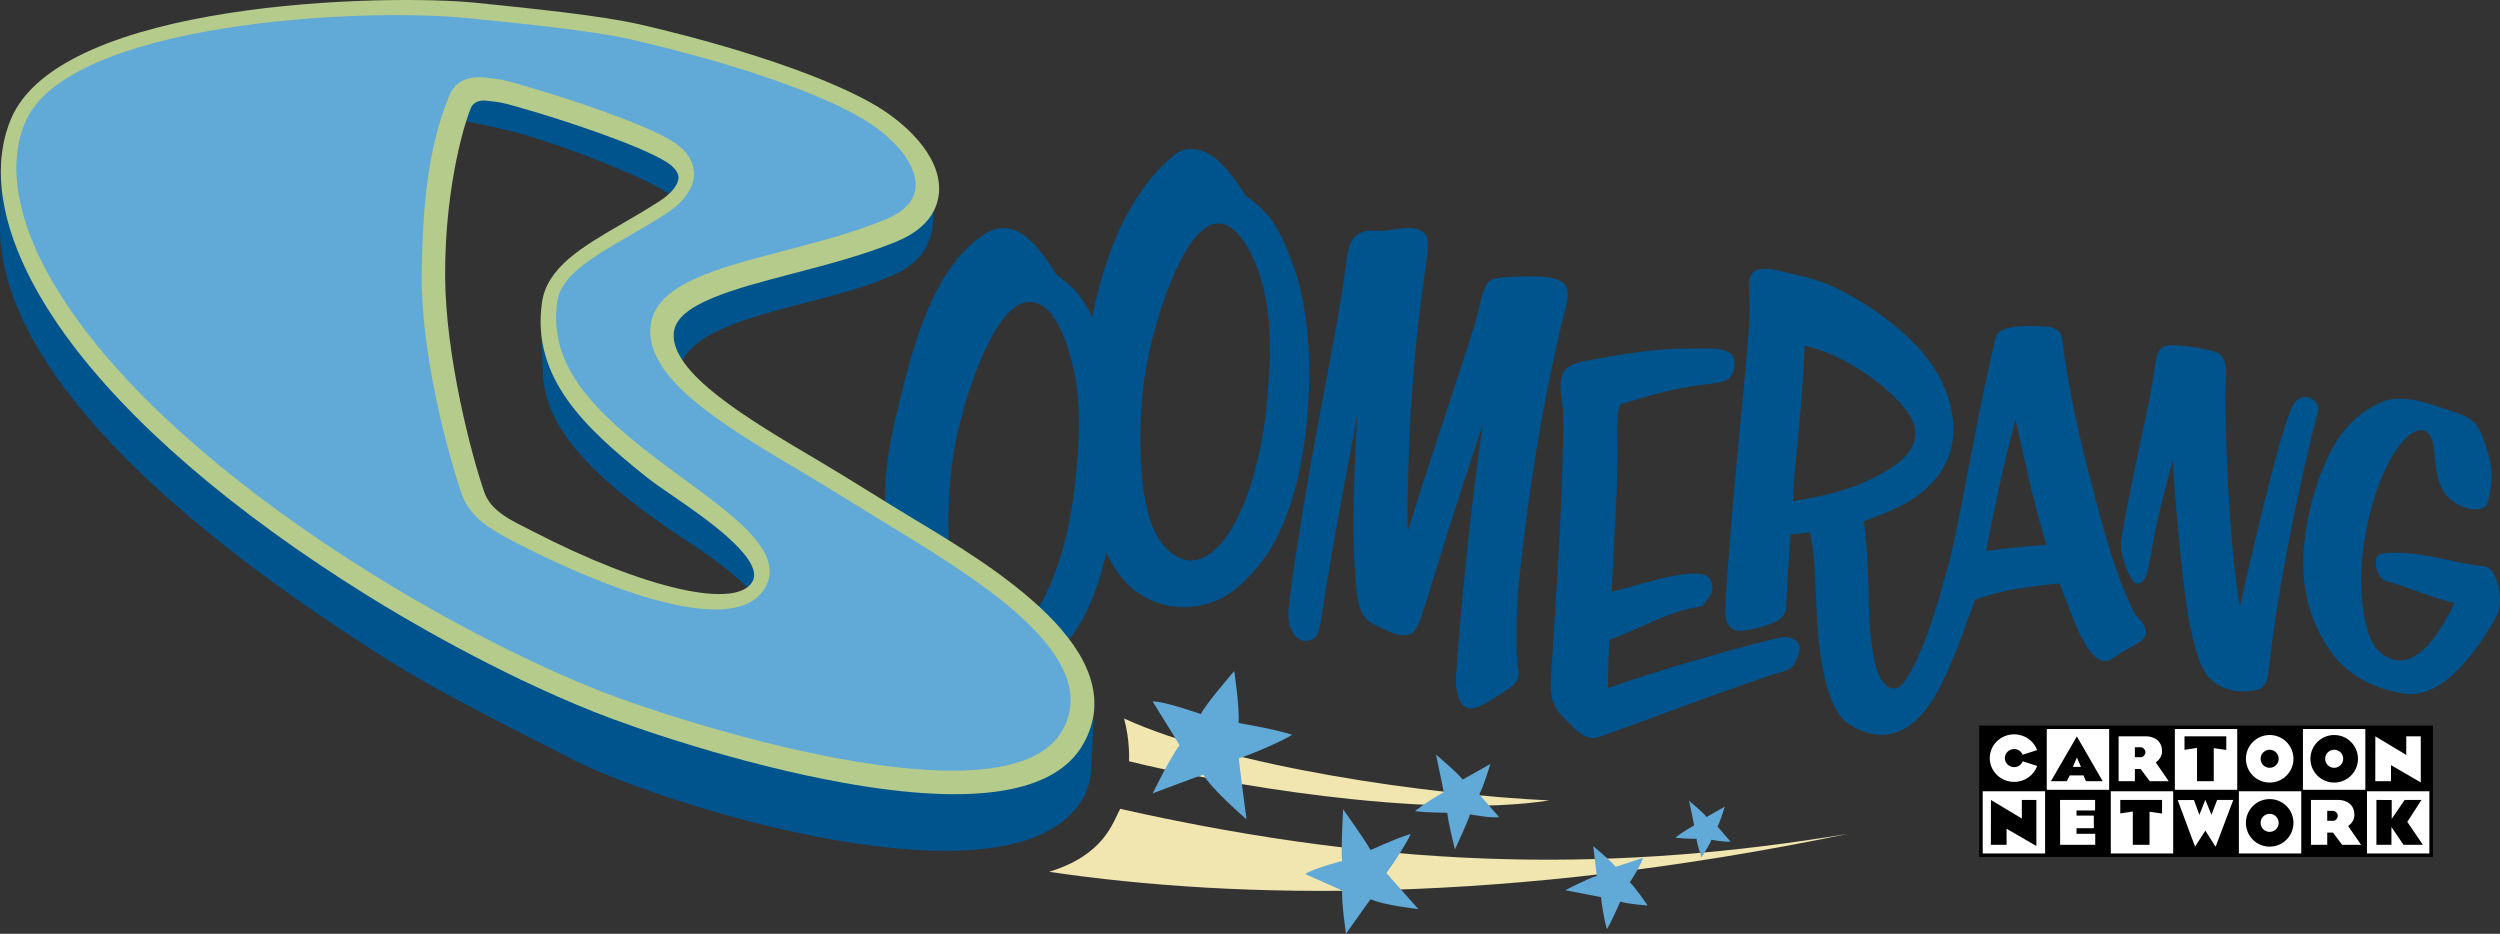
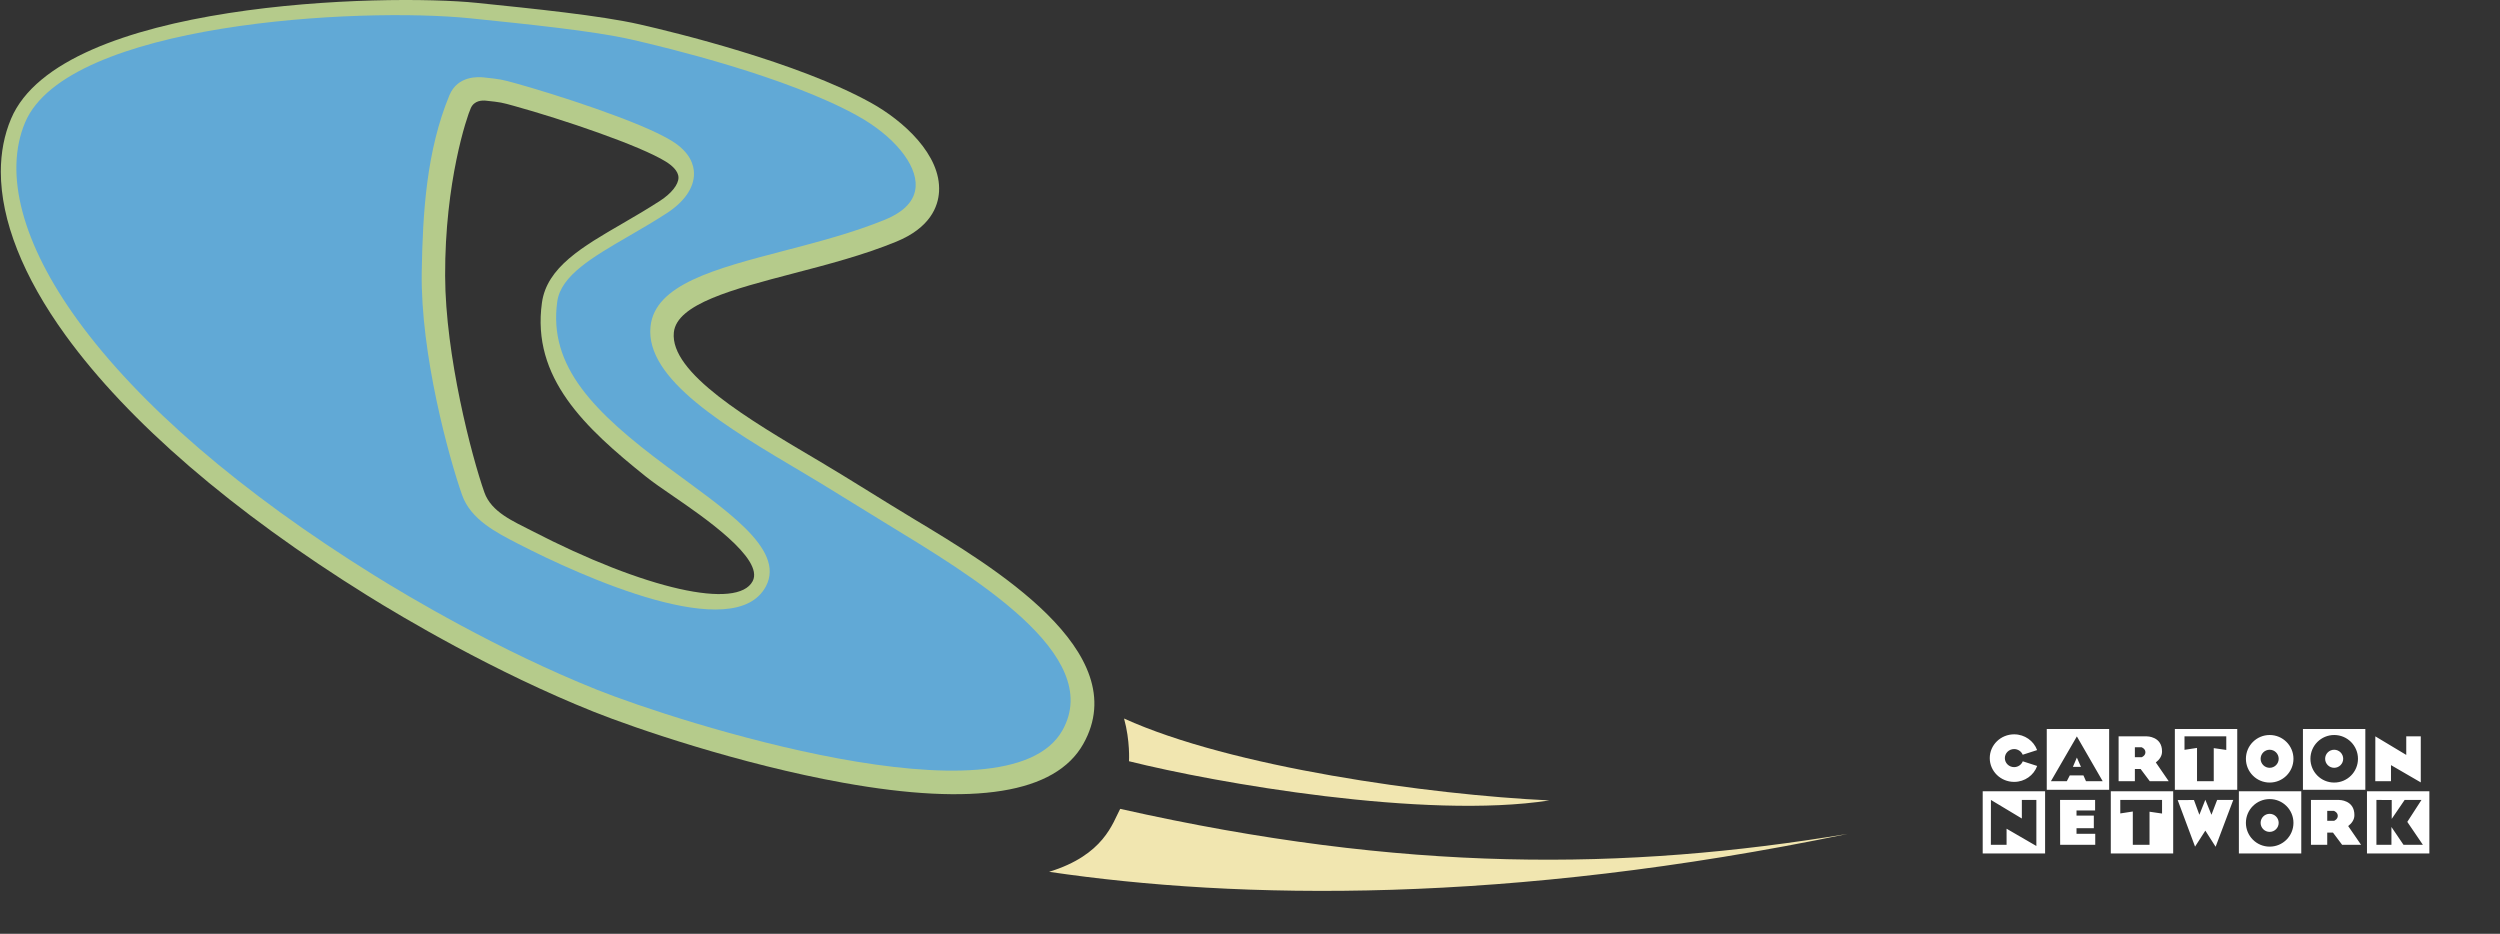
<svg xmlns="http://www.w3.org/2000/svg" xmlns:ns1="http://sodipodi.sourceforge.net/DTD/sodipodi-0.dtd" xmlns:ns2="http://www.inkscape.org/namespaces/inkscape" version="1.1" id="Layer_1" x="0px" y="0px" width="642.378" height="239.938" viewBox="0 0 642.378 239.938" enable-background="new 0 0 1000.283 373.806" xml:space="preserve" ns1:docname="Boomerang_2000.svg" ns2:version="1.0.2-2 (e86c870879, 2021-01-15)" ns2:export-filename="C:\Users\tjdru\OneDrive\Pictures\Logos\TV\boomeranglogo2000.png" ns2:export-xdpi="149.44464" ns2:export-ydpi="149.44464">
  <rect x="0" y="0" width="642.378" height="239.938" fill="#333333" stroke="none" />
  <defs id="defs331">
    <clipPath id="clipPath19">
      <path d="M 0,0 H 193 V 192 H 0 Z" id="path21" ns2:connector-curvature="0" />
    </clipPath>
  </defs>
  <ns1:namedview pagecolor="#ffffff" bordercolor="#666666" borderopacity="1" objecttolerance="10" gridtolerance="10" guidetolerance="10" ns2:pageopacity="0" ns2:pageshadow="2" ns2:window-width="1366" ns2:window-height="705" id="namedview329" showgrid="false" ns2:snap-nodes="true" ns2:snap-bbox="false" ns2:bbox-paths="false" ns2:bbox-nodes="true" ns2:zoom="1" ns2:cx="327.74326" ns2:cy="148.17612" ns2:window-x="-8" ns2:window-y="-8" ns2:window-maximized="1" ns2:current-layer="layer1" ns2:document-rotation="0" />
  <g ns2:groupmode="layer" id="layer1" ns2:label="Layer 1" transform="translate(-178.952,-66.992)">
    <g id="g70">
-       <path id="path35" style="fill:#00548e;fill-opacity:1;stroke:none;stroke-width:0.642" d="m 199.84,164.896 c 5.687,-4.335 11.55,-8.002 16.367,-10.443 1.407,-0.713 2.234,-2.11 2.234,-3.744 0,-2.287 4.8e-4,-6.997 -31.322,-38.311 -4.415,-4.417 -8.711,-8.605 -12.777,-12.531 0.061,-1.38 0.026,-2.767 0.176,-4.141 1.052,-9.668 17.086,-13.812 32.525,-17.834 8.316,-2.166 16.908,-4.41 23.549,-7.605 5.606,-2.698 8.706,-7.18 9.084,-12.574 l 0.602,-8.592 0.225,-3.27 -3.27,0.039 -15.904,0.256 -39.361,13.105 5.861,-12.986 -9.14,-14.396 c 0,0 -23.778,-17.447 -69.458,-20.738 -2.888,-0.208 -5.665,-0.503 -8.273,0.039 -4.121,0.856 -6.638,3.466 -6.496,7.369 0.173,4.768 4.117,9.664 8.256,10.227 4.751,0.645 9.728,1.443 14.119,2.068 4.603,0.656 12.589,2.441 17.018,3.666 10.607,2.934 30.309,10.541 37.322,14.938 3.422,2.145 5.636,4.866 5.793,7.113 l 0.295,4.268 -14.59,4.857 -6.329,17.125 -16.579,-4.611 -0.828,4.059 0.562,14.031 c 0.699,17.446 20.64,32.085 38.949,44.143 18.197,11.983 20.425,19.784 20.425,19.784 z M 15.656,40.195 0.176,44.512 0,57.793 c -0.429,32.448 35.047,71.141 99.742,111.932 11.941,7.529 24.741,13.971 47.512,25.588 22.771,11.617 112.607,39.892 130.711,10.455 1.553,-2.526 2.268,-5.344 2.424,-8.355 l 0.848,-16.396 -4.621,-3.133 c 0,0 -56.341,8.276 -151.857,-28.318 C 75.266,130.607 48.368,102.584 34.525,82.443 19.528,60.63 16.178,43.032 16.139,42.836 Z" transform="translate(178.956,66.875)" ns1:nodetypes="cccccccccccccccccccccccccccccccccccccccccccccc" />
-       <path id="path286" style="fill:#00548e;fill-opacity:1;stroke:none;stroke-width:0.642" d="m 239.645,169.842 c 7.62,8.096 20.655,8.556 29.088,1.027 6.357,-5.675 10.222,-11.662 13.33,-20.711 0.784,-2.282 1.499,-4.966 2.209,-8.1 1.508,3.233 3.243,5.871 5.143,7.842 7.708,7.999 20.751,8.328 29.096,0.709 6.267,-5.722 10.049,-11.765 13.076,-20.908 2.943,-8.889 4.826,-21.479 4.826,-33.855 0,-9.774 -1.249,-19.382 -3.92,-26.957 -3.91,-11.088 -6.818,-14.584 -12.346,-18.406 -3.442,-5.255 -7.93,-12.051 -13.912,-12.059 -1.108,-0.001 -2.578,-0.19 -5.259,2.126 -10.137,8.758 -16.344,22.766 -19.839,38.763 -0.122,0.557 -0.463,2.365 -0.463,2.365 -2.582,-5.498 -5.201,-8.121 -9.162,-10.918 -3.991,-6.268 -10.32,-16.233 -19.047,-10.148 -10.984,7.658 -16.53,22.608 -21.199,42.123 -1.578,6.597 -2.978,11.617 -3.699,20.584 -1.003,12.473 1.82,22.903 5.049,33.252 2.171,6.959 4.54,10.627 7.029,13.271 z m 84.758,-96.678 c 2.505,9.595 2.213,19.625 1.004,31.746 -1.431,14.346 -6.395,31.498 -14.307,37.346 -4.434,3.277 -8.916,2.243 -12.828,-2.92 C 294.42,134.253 293,123.593 293,113.148 c 0,-6.503 0.563,-12.926 1.379,-17.875 1.963,-11.9 9.049,-35.338 17.438,-37.57 6.332,-1.685 11.018,9.457 12.585,15.461 z m 65.699,99.26 c -0.739,-3.884 -0.463,-16.749 0.039,-21.52 2.386,-22.623 5.542,-43.793 10.854,-66.548 1.083,-4.64 1.986,-7.035 1.848,-9.222 -0.146,-2.305 -2.4,-3.993 -8.819,-4.016 -4.87,-0.017 -7.225,0.2 -9.667,0.547 -2.829,0.401 -3.453,3.738 -4.502,8.395 -0.744,3.305 -3.74,12.263 -7.162,22.643 -3.563,10.804 -7.914,24.002 -10.959,33.836 0,0 -0.059,-2.741 -0.059,-4.139 0,-18.485 1.327,-39.165 3.544,-55.66 1.192,-8.867 1.659,-11.538 1.659,-13.43 0,-1.577 -0.265,-2.619 -0.945,-3.311 -0.96,-0.975 -2.343,-1.29 -3.965,-1.305 -1.622,-0.015 -3.503,0.286 -5.715,0.646 -0.895,0.146 -1.659,0.105 -2.469,0.069 -1.919,-0.084 -4.107,-0.185 -5.834,1.773 -1.801,2.042 -1.907,5.617 -2.389,9.104 -1.469,10.646 -3.752,21.954 -5.799,32.908 -1.875,10.034 -3.637,19.491 -4.709,26.367 l -1.164,7.193 c -0.808,5.024 -1.573,9.737 -2.048,13.912 -0.54,4.751 -1.467,8.05 -0.144,11.025 1.399,3.146 3.797,3.712 5.701,2.631 1.635,-0.928 1.87,-3.642 3.034,-11.301 1.517,-9.979 5.054,-29.079 8.306,-46.064 -0.246,4.021 -0.483,8.534 -0.689,13.875 -0.217,5.615 -0.314,10.049 -0.314,13.971 0,5.773 0.233,10.446 0.738,16.08 0.323,3.606 0.785,7.988 4.877,9.844 3.559,1.614 5.817,3.17 8.707,2.424 1.632,-0.422 2.381,-1.923 4.59,-9.036 l 3.77,-12.14 c 1.428,-4.709 6.207,-19.625 10.631,-33.045 -2.926,19.094 -6.088,51.028 -6.902,64.438 -0.182,2.99 0.189,5.487 1.148,7.193 0.469,0.835 1.191,1.36 2.078,1.537 1.676,0.335 3.858,-0.836 7.681,-3.32 2.528,-1.643 5.68,-3.046 5.05,-6.355 z m 159.73,-13.105 c -0.535,-0.609 -1.184,-1.256 -1.844,-2.602 -4.423,-9.021 -7.468,-20.318 -10.537,-32.141 -3.317,-12.774 -5.881,-23.918 -7.572,-37.254 -0.351,-2.765 -2.455,-3.15 -3.961,-3.262 -8.091,-0.599 -12.481,0.212 -13.113,2.777 -4.878,19.792 -9.534,49.382 -12.357,59.117 -1.354,4.669 -5.49,21.27 -10.955,29.127 -1.336,1.92 -3.169,2.692 -4.84,1.143 -2.807,-2.603 -3.358,-7.548 -3.961,-12.582 -0.627,-5.233 -0.466,-10.041 -0.66,-14.67 -0.208,-4.947 -0.462,-10.052 -1.111,-14.939 7.39,-2.7 17.808,-6.281 21.793,-16.711 2.35,-6.15 1.028,-13.257 -1.771,-19.154 -6.08,-12.808 -22.65,-22.117 -28.496,-24.65 -3.838,-1.663 -6.651,-2.262 -9.69,-2.987 -3.004,-0.717 -5.638,-1.447 -7.722,-1.331 -1.25,0.07 -2.306,0.422 -2.887,1.283 -1.14,1.691 -0.725,3.435 -0.64,5.863 0.261,7.416 -0.609,14.436 -1.936,28.486 -1.983,21.007 -3.459,36.673 -4.272,51.729 -0.151,2.796 0.696,4.172 1.439,4.848 0.774,0.703 1.794,0.971 2.984,0.787 1.754,-0.271 3.536,-0.479 6.849,-1.645 2.858,-1.006 4.343,-2.218 4.394,-4.424 0.068,-2.996 0.356,-8.219 1.123,-18.723 1.458,-0.097 3.233,-0.254 4.908,-0.49 1.212,4.12 1.418,11.765 1.725,18.849 0.342,7.893 1.345,26.111 8.562,30.573 3.839,2.374 7.567,3.129 11.064,2.227 4.295,-1.108 8.127,-4.692 11.42,-10.621 3.043,-5.479 5.65,-12.474 8.74,-21.027 0.323,-0.895 0.632,-1.796 0.926,-2.701 0,0 4.886,-1.772 10.241,-2.699 5.355,-0.926 11.495,-1.497 11.495,-1.497 0,0 0.878,2.123 1.428,3.625 2.653,7.246 5.518,14.426 8.957,15.982 0.876,0.396 1.796,0.556 2.695,0.028 0.862,-0.506 1.591,-1.182 4.054,-2.551 3.282,-1.823 5.419,-2.739 5.034,-4.907 -0.255,-1.438 -0.829,-2.107 -1.506,-2.877 z M 275.512,93.48 c 2.405,9.657 1.986,19.665 0.639,31.766 -1.598,14.345 -6.756,31.442 -14.709,37.186 -4.492,3.244 -8.937,2.148 -12.809,-3.055 -3.637,-4.925 -4.967,-14.937 -4.967,-24.967 0,-6.936 0.647,-13.893 1.576,-19.154 2.095,-11.864 9.538,-35.233 17.872,-37.347 7.226,-1.833 10.902,9.567 12.397,15.571 z m 313.611,10.859 c -2.202,4.722 -4.74,14.8 -7.016,23.666 -1.538,5.995 -4.286,17.776 -6.553,27.984 -3.045,-17.264 -3.791,-47.119 -3.773,-54.568 0.006,-2.477 0.385,-5.286 0.049,-7.428 -0.409,-2.606 -1.913,-3.214 -3.173,-3.656 -1.085,-0.381 -7.874,-1.696 -11.146,-1.496 -0.467,0.029 -0.863,0.088 -1.16,0.187 -1.232,0.412 -2.191,1.869 -2.442,3.772 -0.421,3.187 -0.827,6.488 -3.051,16.819 -2.939,13.653 -4.332,20.807 -4.901,24.11 -0.555,3.22 -1.061,4.701 -0.986,7.044 0.084,2.627 2.466,8.97 3.922,9.232 1.64,0.295 2.447,-1.448 2.779,-2.671 0.981,-3.609 1.219,-6.849 2.518,-12.689 1.098,-4.937 1.225,-5.182 4.094,-16.335 0.886,15.371 3.095,36.51 4.36,42.181 1.294,5.799 2.495,11.43 5.306,14.079 2.876,2.711 6.773,3.832 11.889,2.846 1.539,-0.297 2.624,-1.736 2.895,-3.693 0.577,-4.159 1.374,-13.472 4.971,-32.457 1.634,-8.626 4.606,-22.825 7.911,-35.549 0.505,-1.946 -1.544,-3.383 -2.906,-3.576 -1.582,-0.224 -3.058,1.066 -3.586,2.197 z m -99.063,1.557 c 1.59,2.184 2.172,3.748 2.03,6.05 -0.284,4.62 -4.66,7.548 -7.804,9.399 -7.971,4.692 -15.4,6.189 -23.529,7.547 -0.016,-4.258 0.541,-8.53 0.967,-13.164 0.78,-8.494 1.753,-18.897 1.961,-26.799 9.941,2.128 21.511,10.283 26.375,16.967 z m -28.23,59.217 c -1.382,-1.609 -3.314,-1.333 -4.482,-1.125 -5.01,0.894 -33.402,8.869 -44.131,12.967 -0.114,-4.28 0.089,-8.108 0.324,-12.473 3.23,-1.163 5.971,-2.385 8.611,-3.549 4.789,-2.168 8.924,-4.011 14.818,-5.004 0.536,-0.09 0.785,-0.629 1.123,-1.025 0.993,-1.165 1.922,-2.247 1.922,-3.861 0,-0.395 -0.069,-0.955 -0.311,-1.499 -0.41,-0.921 -0.996,-1.614 -2.31,-1.853 -4.214,-0.767 -11.013,1.169 -15.539,2.385 -2.571,0.691 -5.144,1.521 -7.732,2.049 0.078,-1.872 0.65,-13.461 0.65,-13.461 0.403,-7.35 0.828,-14.937 0.828,-22.424 0,-1.912 -0.101,-3.803 -0.05,-6.73 0.049,-2.83 0.305,-5.36 0.974,-5.566 7.822,-2.414 13.974,-4.057 20.382,-4.896 4.874,-0.639 6.452,-0.745 7.542,-1.902 0.802,-0.852 1.333,-2.034 1.212,-3.784 -0.117,-1.685 -0.763,-2.369 -1.743,-2.888 -2.114,-1.119 -6.608,-0.797 -9.559,-0.809 -8.853,-0.035 -17.027,1.339 -25.926,3 -2.318,0.433 -4.999,0.886 -6.291,2.553 -1.596,2.059 -1.212,4.769 -0.848,7.645 0.177,1.4 0.367,2.836 0.365,4.334 -0.017,17.539 -1.155,35.472 -2.248,52.812 l -0.826,13.578 c -0.237,4.06 -0.427,7.216 2.979,10.701 3.391,3.47 5.87,6.39 9.242,5.212 11.038,-3.856 39.624,-14.707 46.299,-16.514 2.281,-0.618 3.604,-0.966 4.631,-3.667 0.472,-1.241 1.165,-2.956 0.093,-4.205 z m 175.734,-53.543 c -1.63,-4.214 -4.841,-4.848 -8.824,-6.208 -4.928,-1.683 -8.065,-2.668 -11.055,-2.741 -1.794,-0.044 -3.58,-0.053 -5.243,0.633 -6.331,2.61 -10.628,7.074 -13.81,13.359 -3.942,7.785 -6.605,18.408 -6.799,27 -0.21,9.282 2.11,16.956 7.24,24.158 4.022,5.647 10.713,9.387 18.869,10.582 6.919,1.013 14.537,-4.767 22.416,-17.893 1.504,-2.505 2.182,-4.099 1.98,-7.074 -0.055,-0.808 -0.691,-7.677 -4.385,-7.822 -5.342,-0.21 -17.361,-4.51 -26.027,-3.183 -1.54,0.236 -1.638,1.992 -1.295,3.733 0.407,2.062 1.696,3.351 3.311,3.547 1.605,0.195 12.995,4.789 16.77,5.34 -1.025,2.226 -2.235,4.415 -3.951,7.076 -3.901,6.05 -8.027,8.641 -11.893,7.486 -3.061,-0.914 -5.253,-3.267 -6.316,-6.779 -4.849,-16.016 0.699,-36.292 6.178,-45.578 2.207,-3.74 5.465,-7.241 8.178,-6.426 2.41,0.724 2.487,4.932 2.799,7.627 0.445,3.841 0.972,8.223 5.084,10.857 2.963,1.898 5.746,2.106 7.38,1.282 1.227,-0.619 1.221,-2.176 1.615,-3.982 1.281,-5.862 -0.589,-10.775 -2.222,-14.995 z m -119.658,-3.703 c 2.503,11.647 4.917,22.328 7.932,32.258 -4.867,0.355 -10.295,0.807 -15.459,1.615 0,0 0.077,-0.773 0.156,-1.182 1.898,-9.74 4.424,-21.912 7.371,-32.691 z" transform="translate(178.956,66.875)" ns1:nodetypes="ccccccccccccccccccccccccccccccccccccccccccccccccccccccccccccccccccccccccccccccccccccccccccccccccccccccccccccccccccccccccccccccccccccccccccccccccccccccccccccccccccccccccccccccccccccccccccccccccccccccccccccccccc" />
      <path id="path304" style="fill:#b5cb8b;fill-opacity:1;stroke:none;stroke-width:0.642" d="m 350.055,108.53 c 1.472,0.918 3.213,2.364 3.232,4.08 0.02,1.773 -1.802,4.079 -4.719,5.97 -3.192,2.069 -6.421,3.965 -9.547,5.774 -10.492,6.074 -19.533,11.332 -20.81,20.376 -2.733,19.353 11.072,32.191 26.721,44.734 1.782,1.428 4.183,3.087 6.986,5.006 7.611,5.213 23.468,16.083 20.435,21.853 -3.865,7.354 -27.439,2.256 -56.961,-13.045 -4.462,-2.313 -10.18,-4.671 -11.972,-9.755 -3.292,-9.34 -10.026,-35.175 -10.089,-55.662 -0.075,-24.169 5.599,-40.911 6.602,-43.106 0.895,-1.958 2.887,-1.998 3.892,-1.892 3.853,0.406 4.018,0.461 7.198,1.34 12.437,3.437 32.384,10.181 39.033,14.327 z M 181.784,97.533 c -1.752,4.159 -2.621,8.709 -2.621,13.577 0,12.456 5.67,26.915 16.662,42.074 16.086,22.185 42.917,45.308 77.613,66.882 8.914,5.543 32.447,19.566 58.073,29.815 10.535,4.213 37.492,13.457 64.133,18.248 33.738,6.067 54.481,2.72 61.642,-9.951 13.442,-23.784 -23.6,-45.845 -43.441,-57.779 -8.301,-4.993 -17.18,-10.668 -24.584,-15.036 -17.924,-10.575 -38.247,-22.564 -37.165,-32.968 0.76,-7.311 15.292,-11.114 30.652,-15.133 8.897,-2.328 18.078,-4.713 26.515,-8.178 8.648,-3.551 10.753,-8.948 10.976,-12.869 0.536,-9.4 -9.104,-18.172 -17.539,-22.839 C 383.921,82.989 352.482,75.346 343.296,73.255 333.268,70.972 316.011,69.223 301.434,67.727 278.156,65.339 194.557,67.207 181.784,97.533 Z" ns1:nodetypes="cccccccccccccccccccccccccccccccc" />
      <path id="path306" style="fill:#61a9d6;fill-opacity:1;stroke:none;stroke-width:0.642" d="m 375.759,217.643 c -8.009,15.202 -47.23,-2.457 -63.66,-10.919 -5.681,-2.926 -12.208,-6.256 -14.425,-12.571 -3.369,-9.597 -10.697,-36.163 -10.355,-57.276 0.248,-15.3 1.229,-31.169 7.105,-45.392 2.117,-5.125 7.484,-4.746 8.916,-4.592 4.254,0.457 4.619,0.538 8.015,1.477 9.64,2.666 32.282,9.857 40.333,14.898 4.6,2.88 5.561,6.089 5.587,8.296 0.043,3.626 -2.458,7.263 -6.995,10.208 -3.297,2.14 -6.589,4.048 -9.764,5.891 -9.358,5.429 -17.427,10.128 -18.367,16.769 -2.37,16.749 9.502,28.573 28.238,42.497 14.453,10.741 30.486,21.006 25.372,30.713 z m 9.935,-28.97 c -20.152,-11.915 -41.012,-24.217 -39.59,-37.795 1.131,-10.798 16.526,-14.806 34.387,-19.469 8.713,-2.275 17.732,-4.639 25.844,-7.961 5.023,-2.057 7.68,-4.927 7.893,-8.533 0.339,-5.734 -5.671,-13.034 -14.977,-18.188 -18.194,-10.078 -49.047,-17.525 -58.092,-19.588 -9.705,-2.213 -26.803,-3.943 -41.256,-5.43 -28.666,-2.949 -103.713,1.135 -114.503,26.752 -5.536,13.145 -0.734,31.164 13.478,50.763 15.711,21.665 42.052,44.36 76.194,65.582 8.816,5.48 32.021,19.314 57.286,29.422 20.296,8.12 105.419,35.51 119.567,10.463 11.018,-19.508 -23.361,-39.806 -45.693,-53.444 -9.23,-5.636 -14.925,-9.253 -20.539,-12.573 z" ns1:nodetypes="ccccccccccccccccccccccccccccc" />
      <path id="path310" style="fill:#f1e6b0;fill-opacity:1;stroke:none;stroke-width:0.642" d="m 448.516,291.007 c 24.396,3.597 53.802,5.691 88.059,4.619 34.257,-1.071 73.364,-5.308 117.161,-14.374 -28.613,4.749 -57.106,7.252 -87.569,6.514 -30.462,-0.739 -62.894,-4.72 -99.384,-12.938 -1.94,3.628 -4.138,11.845 -18.267,16.179 z m 19.262,-39.392 c 1.596,5.773 1.271,10.976 1.271,10.976 11.139,2.788 30.178,6.542 50.415,8.981 20.237,2.438 41.672,3.561 57.604,1.088 -15.449,-0.729 -35.906,-2.867 -55.934,-6.384 -20.028,-3.517 -39.625,-8.414 -53.356,-14.661 z" ns1:nodetypes="cccccccccccc" />
-       <path id="path320" style="fill:#61a9d6;fill-opacity:1;stroke:none;stroke-width:0.642" d="m 623.625,283.244 c 0.02,0 -3.37,-3.824 -3.35,-3.864 0.66,-1.142 1.853,-5.123 1.853,-5.123 0,0 -4.642,2.68 -4.661,2.662 -1.015,-1.3 -4.522,-4.179 -4.522,-4.179 0,0 1.369,6.307 1.33,6.327 -2.7,1.497 -4.917,3.151 -4.779,3.171 2.483,0.335 5.391,0.256 5.391,0.295 0.118,1.478 1.271,4.77 1.271,4.77 0,0 2.404,-3.744 2.542,-4.534 0,0 3.734,0.69 4.927,0.474 z m -59.474,-6.286 c 0.03,0 -5.124,-5.832 -5.084,-5.891 1.015,-1.755 2.849,-7.785 2.849,-7.785 0,0 -7.085,4.04 -7.105,4.021 -1.566,-1.972 -6.877,-6.405 -6.877,-6.405 0,0 2.04,9.635 2,9.655 -4.158,2.307 -7.527,4.83 -7.331,4.868 3.794,0.473 8.237,0.355 8.237,0.434 0.157,2.228 1.961,9.4 1.961,9.4 0,0 3.626,-7.803 3.851,-9.005 0,0 5.665,1.043 7.498,0.708 z m 36.959,10.464 c 0,-0.02 -6.967,2.344 -7.005,2.307 -1.173,-1.517 -5.775,-5.322 -5.775,-5.322 0,0 0.947,7.647 0.906,7.647 -2.295,0.67 -8.088,3.685 -8.088,3.685 0,0 9.163,1.733 9.183,1.773 0.482,4.473 1.448,8.336 1.557,8.178 1.813,-3.132 3.331,-7.055 3.409,-7.035 1.981,0.67 7.025,1.005 7.025,1.005 0,0 -3.617,-5.302 -4.582,-5.93 0,0 2.986,-4.592 3.37,-6.307 z m -86.785,4.159 c -0.02,0.017 9.528,4.177 9.497,4.276 -0.217,2.68 0.975,11.073 0.975,11.073 0,0 6.297,-8.924 6.356,-8.887 3.006,1.498 12.267,2.542 12.267,2.542 0,0 -8.237,-9.222 -8.218,-9.282 3.755,-5.123 6.424,-10.089 6.178,-10.01 -4.897,1.537 -10.208,4.197 -10.266,4.1 -1.458,-2.622 -7.045,-10.464 -7.045,-10.464 0,0 -0.651,11.706 -0.217,13.284 0,0 -7.489,1.93 -9.528,3.37 z m -39.196,-44.36 c -0.08,0 6.986,11.193 6.907,11.292 -2.168,2.68 -6.907,12.335 -6.907,12.335 0,0 12.996,-4.887 13.035,-4.808 2.079,3.765 11.075,11.47 11.075,11.47 0,0 -2.049,-15.608 -1.97,-15.628 7.607,-2.699 13.962,-6.029 13.637,-6.128 -6.238,-1.873 -13.735,-2.878 -13.715,-3.035 0.335,-3.765 -1.096,-13.303 -1.096,-13.303 0,0 -7.872,9.107 -8.552,11.076 0,0 -9.26,-3.31 -12.414,-3.271 z" ns1:nodetypes="ccccccccccccccccccccccccccccccccccccccccccccccccccccccc" />
      <g id="g1957" transform="matrix(0.173,0,0,0.173,569.199,123.473)">
-         <path id="rect1163" style="fill:#000000;stroke:none;stroke-width:2.089;stroke-linecap:square;stroke-dashoffset:5.709;paint-order:markers stroke fill" d="M 683.868,751.181 H 1357.711 V 946.309 H 683.868 Z" ns1:nodetypes="ccccc" />
        <path id="path1187-8" style="display:inline;fill:#ffffff;stroke:none;stroke-width:0.698" d="m 1176.639,928.287 v -66.606 h 41.871 c 0,0 22.787,-0.139 22.634,22.479 0.093,6.719 -3.93,12.262 -9.233,16.28 l 19.148,27.846 h -28.141 l -13.588,-18.136 h -8.533 v 18.136 z m 39.817,-43.012 c 0,-5.297 -5.688,-7.383 -5.688,-7.383 h -9.97 v 14.766 l 10.128,-3.2e-4 c 0,0 5.53,-2.087 5.53,-7.383 z M 735.824,764.205 c -20.007,-0.03 -36.248,15.762 -36.275,35.287 0,19.525 16.219,35.338 36.201,35.34 15.818,0.024 29.281,-9.87 34.225,-23.666 l -21.398,-6.908 c -1.971,5.052 -6.962,8.652 -12.842,8.658 -7.602,0 -13.76,-5.996 -13.77,-13.398 0,-7.408 6.146,-13.421 13.746,-13.43 5.794,-0.006 10.745,3.482 12.779,8.422 l 21.396,-6.906 c -5.008,-13.624 -18.362,-23.378 -34.062,-23.398 z m 301.458,97.444 -8.45,22.054 -9.085,-22.299 -8.868,22.299 -8.048,-21.959 -24.144,0.128 25.786,69.119 15.275,-23.755 15.276,23.962 26.202,-69.548 z m -183.155,41.963 v -18.747 h -25.707 v -7.628 h 27.603 v -15.588 h -52.047 l 0.126,66.637 h 52.126 v -16.349 h -27.809 v -8.326 z M 1318.168,767.198 v 27.58 l -45.928,-27.58 -0.083,66.637 h 23.328 v -23.913 l 44.245,25.666 v -68.39 z m -427.237,66.606 v -66.606 h 41.871 c 0,0 22.787,-0.139 22.634,22.479 0.093,6.719 -3.93,12.262 -9.233,16.28 l 19.148,27.846 h -28.141 l -13.588,-18.136 h -8.533 v 18.136 z m 39.817,-43.012 c 0,-5.297 -5.688,-7.383 -5.688,-7.383 h -9.97 v 14.766 l 10.128,-3.2e-4 c 0,0 5.53,-2.087 5.53,-7.383 z m 184.517,-3.704 c 7.408,-0.008 13.422,5.99 13.429,13.399 0,7.408 -5.989,13.422 -13.406,13.43 -7.41,0 -13.413,-5.996 -13.423,-13.399 0,-7.408 5.991,-13.421 13.399,-13.43 z m 0.039,48.744 c 19.481,0.03 35.312,-15.762 35.338,-35.266 0.029,-19.503 -15.763,-35.335 -35.267,-35.361 -19.503,-0.03 -35.336,15.763 -35.362,35.289 0,19.525 15.812,35.337 35.29,35.339 z M 784.222,756.314 v 90.311 H 876.886 v -90.311 z m 190.25,0 v 90.311 h 92.664 v -90.311 z m 190.25,0 v 90.311 h 92.664 v -90.311 z m 46.467,8.891 c 19.503,0.026 35.297,15.858 35.268,35.361 -0.026,19.503 -15.858,35.296 -35.34,35.266 -19.479,-0.002 -35.289,-15.812 -35.289,-35.338 0.026,-19.526 15.858,-35.319 35.361,-35.289 z m -222.385,1.994 h 62.059 v 20.189 l -18.611,-2.703 v 49.119 h -24.852 v -49.438 l -18.596,2.861 z m -159.861,0.086 38.344,66.52 h -24.789 l -3.812,-8.627 h -20.242 l -4.432,8.627 h -23.596 z m 382.135,19.803 c -7.408,0.009 -13.398,6.024 -13.398,13.432 0.01,7.403 6.014,13.398 13.424,13.398 7.416,-0.008 13.404,-6.021 13.404,-13.43 -0.01,-7.409 -6.022,-13.408 -13.43,-13.4 z m -382.135,11.609 -5.875,13.777 h 11.941 z m -139.859,50.049 v 92.432 h 92.664 v -92.432 z m 190.25,0 v 92.432 h 92.664 v -92.432 z m 190.25,0 v 92.432 h 92.664 v -92.432 z m 190.25,0 v 92.432 h 92.664 v -92.432 z m -144.457,11.633 c 19.503,0.026 35.295,15.858 35.266,35.361 -0.026,19.503 -15.857,35.296 -35.338,35.266 -19.479,-0.002 -35.289,-15.814 -35.289,-35.34 0.026,-19.526 15.858,-35.317 35.361,-35.287 z m -414.068,1.271 45.928,27.58 v -27.58 h 21.562 v 68.391 l -44.246,-25.666 v 23.912 h -23.328 z m 192.121,0 h 62.043 v 20.199 l -18.598,-2.705 v 49.143 H 912.025 V 878.827 l -18.596,2.861 z m 380.438,0 22.732,0.111 v 28.051 l 19.184,-28.162 h 25.014 l -21.059,32.578 23.137,34.059 h -28.766 l -17.934,-26.49 v 26.49 h -22.309 z m -158.602,20.611 c -7.408,0.009 -13.398,6.022 -13.398,13.43 0.01,7.403 6.012,13.4 13.422,13.4 7.416,-0.008 13.406,-6.023 13.406,-13.432 -0.01,-7.409 -6.022,-13.406 -13.43,-13.398 z" ns1:nodetypes="cccccccccccccccccccccccccccccccccccccccccccccccccccccccccccccccccccccccccccccccccccccccccccccccccccccccccccccccccccccccccccccccccccccccccccccccccccccccccccccccccccccccccccccccccccccccccccccccccc" />
      </g>
    </g>
  </g>
</svg>